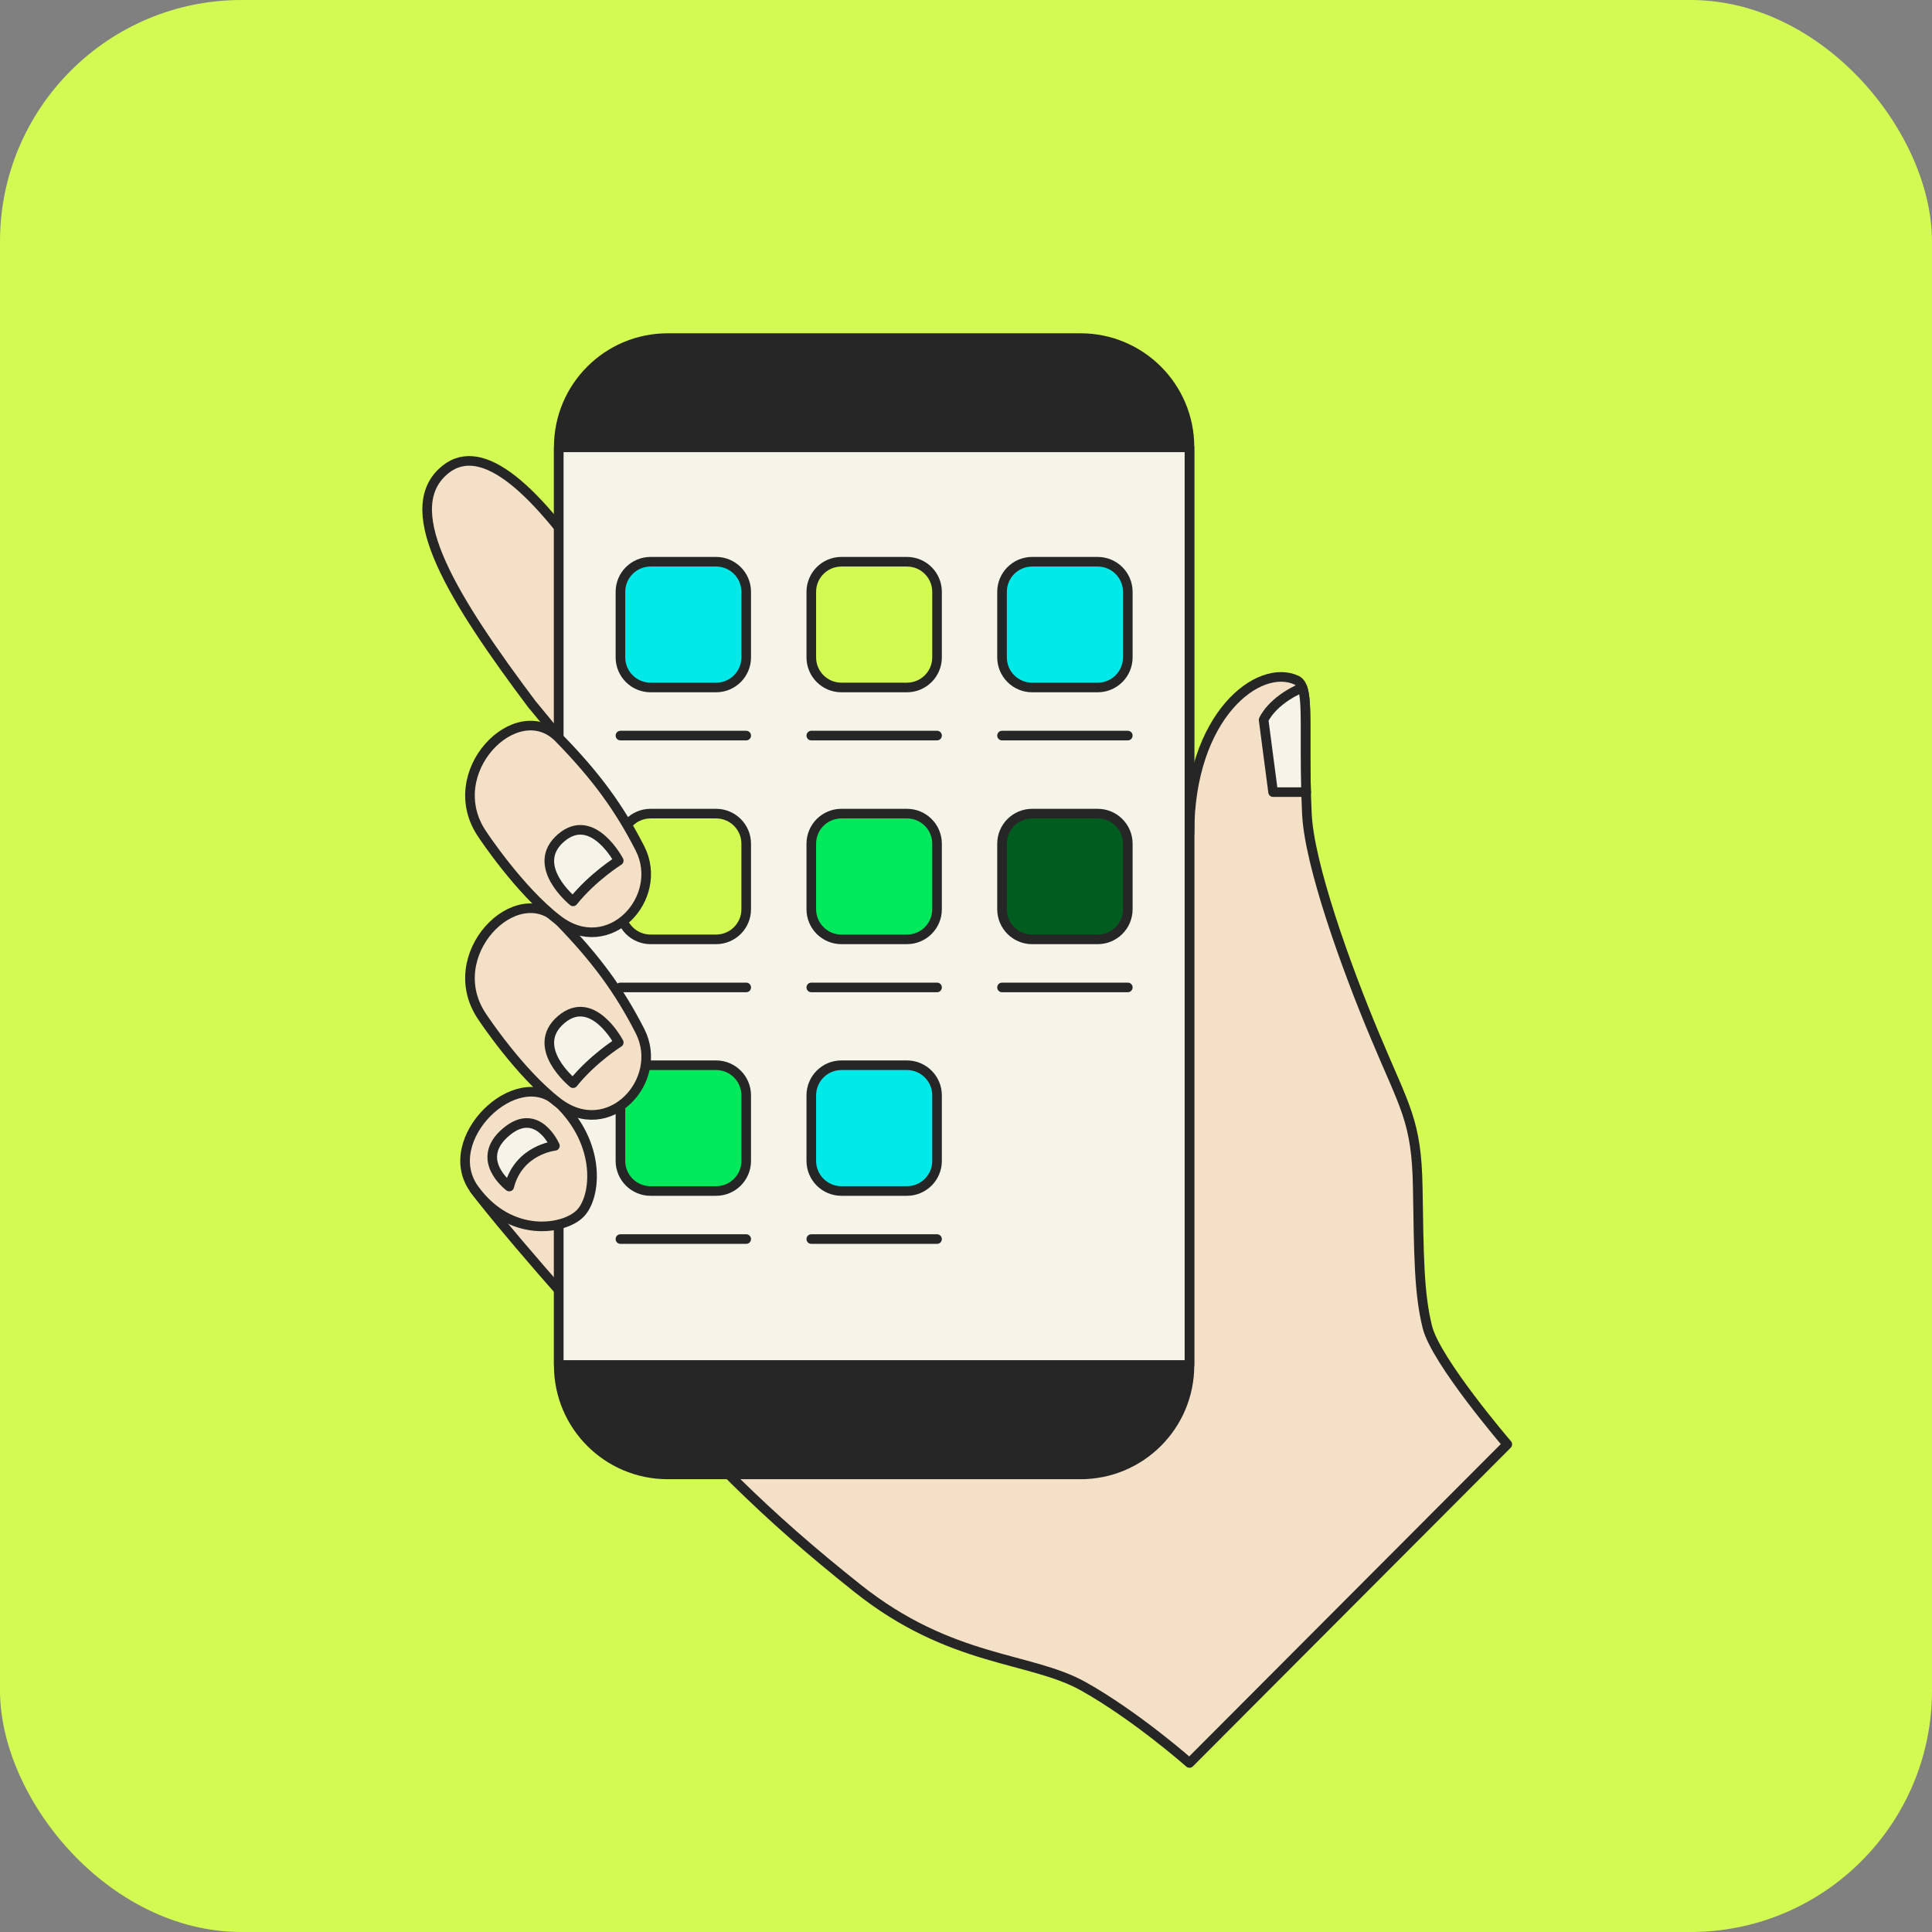
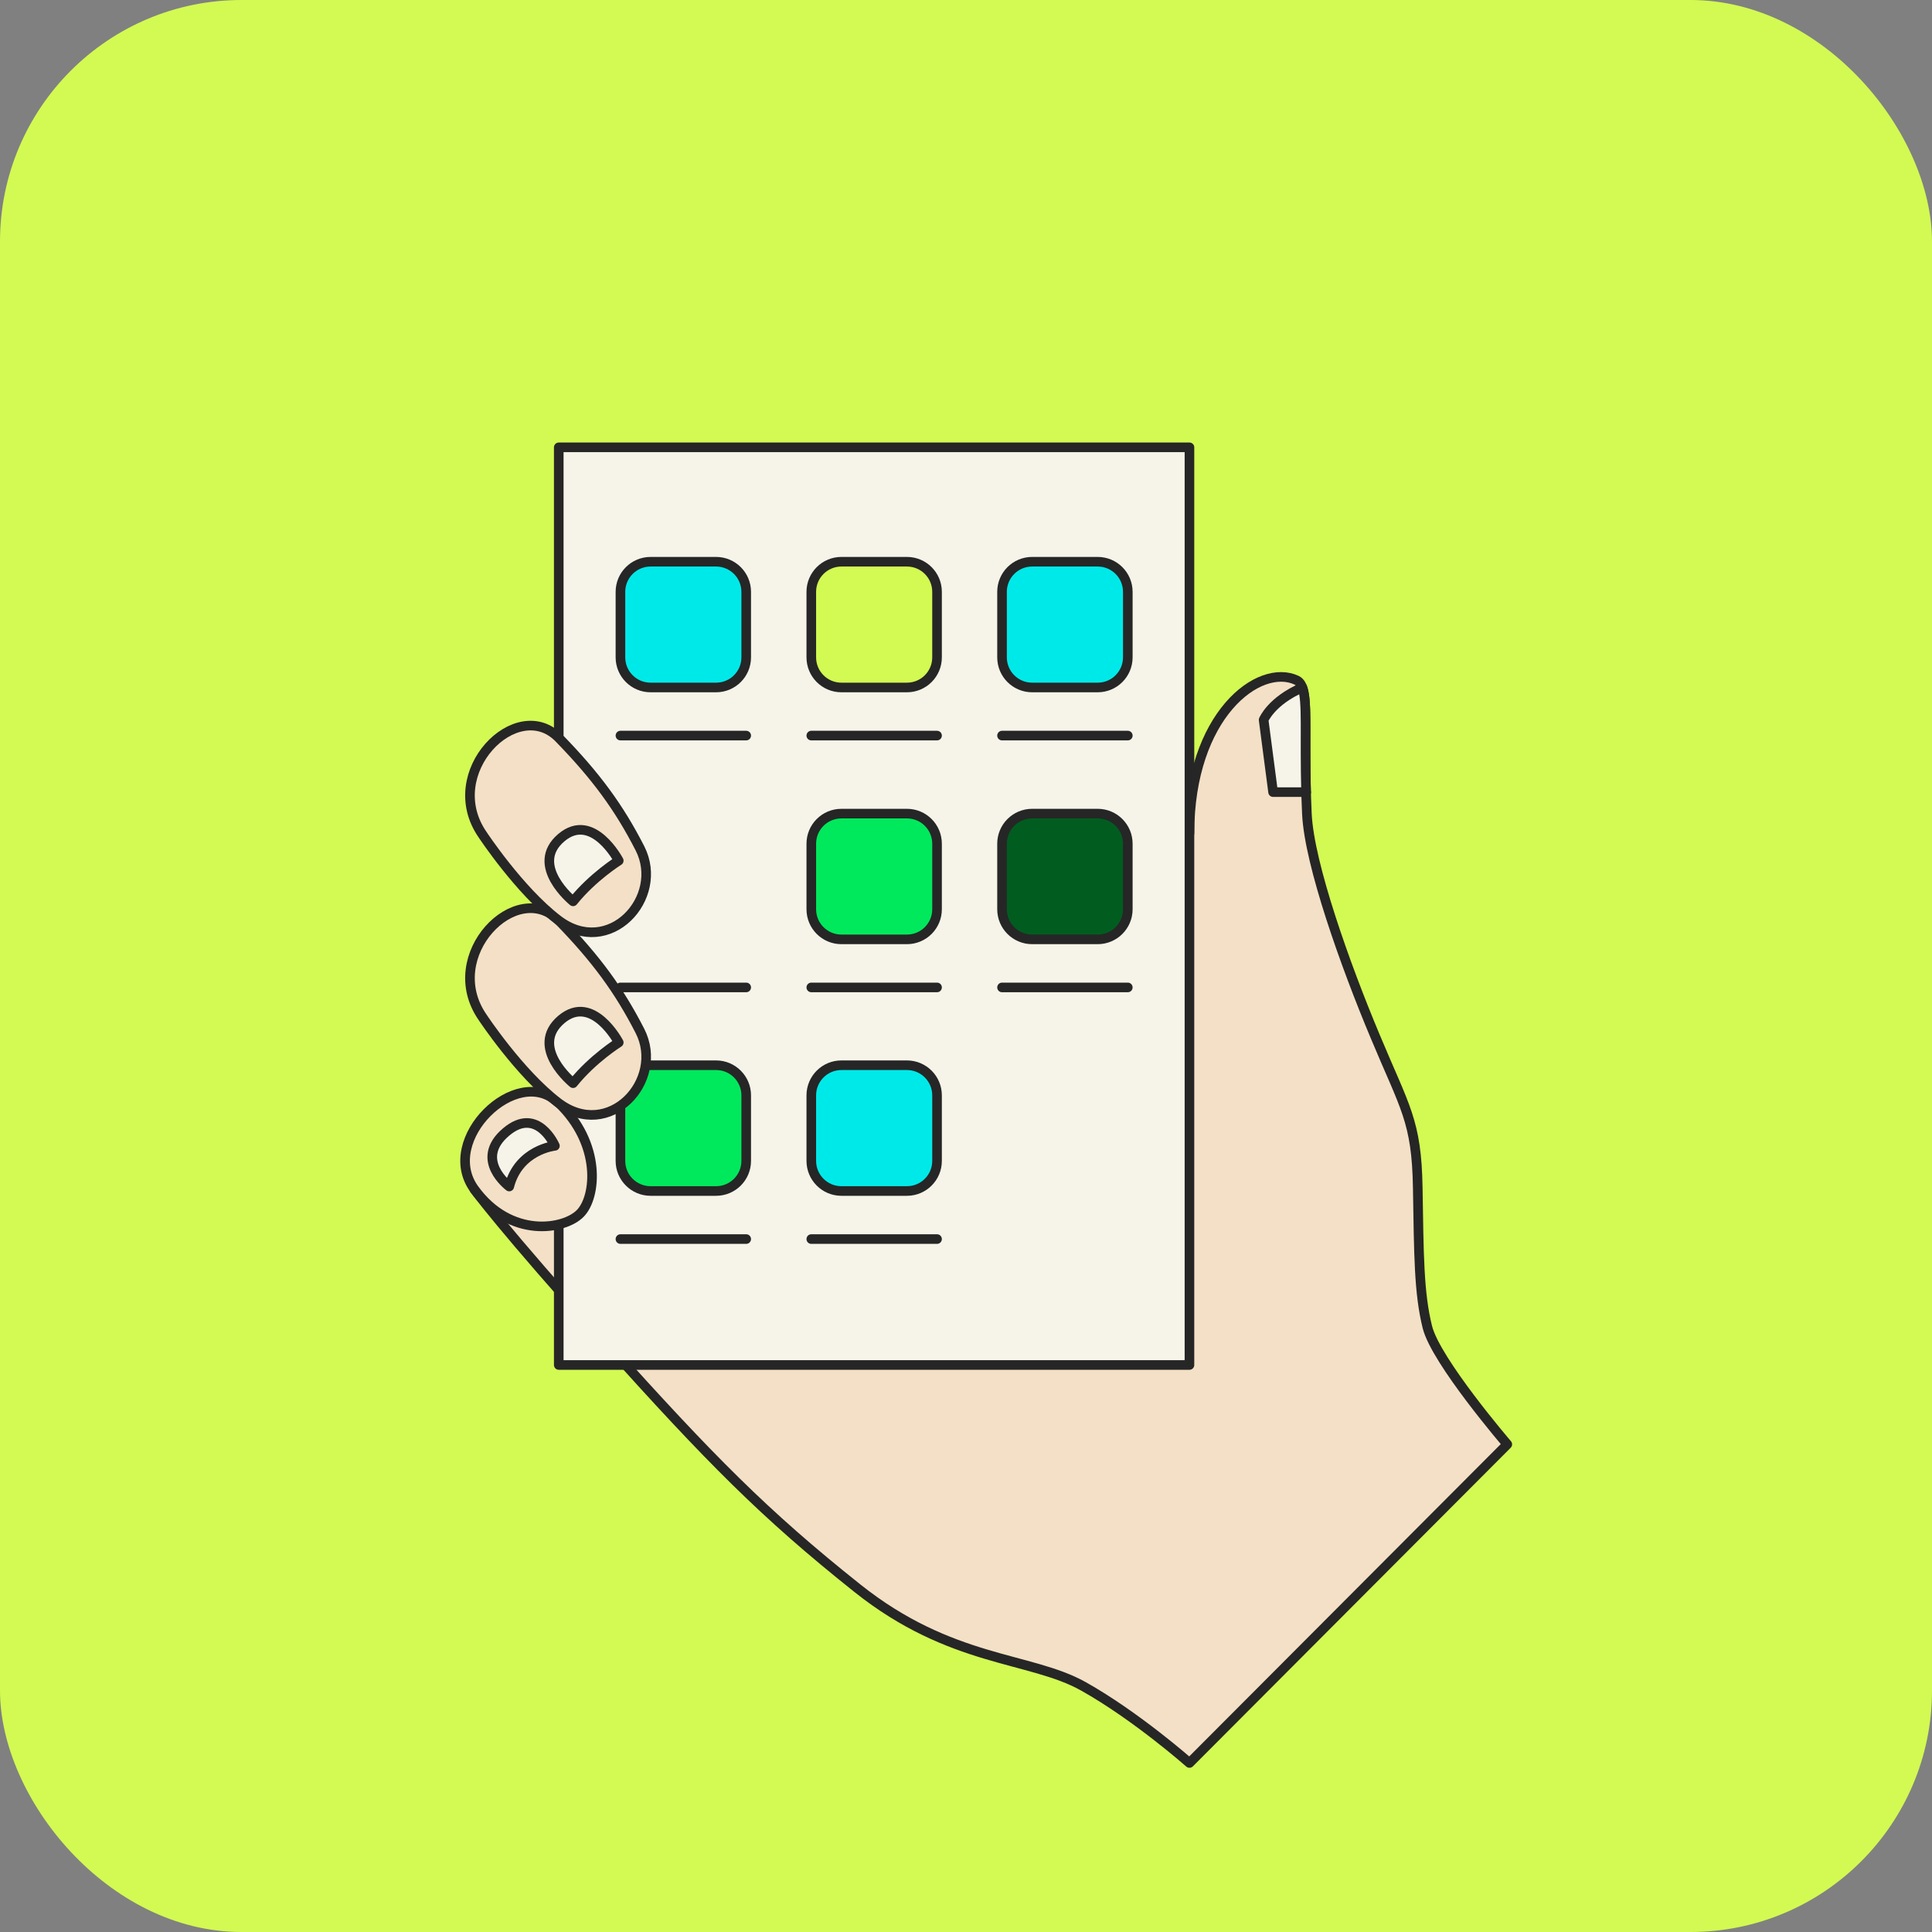
<svg xmlns="http://www.w3.org/2000/svg" width="80" height="80" viewBox="0 0 80 80" fill="none">
  <rect x="0" y="0" width="80" height="80" fill="#808080" stroke="none" />
  <rect width="80" height="80" rx="10" fill="#D2FA52" />
  <path d="M49.253 34.506C49.253 29.611 52.139 27.428 53.698 28.171C54.268 28.47 53.95 30.088 54.116 33.704C54.215 35.787 55.701 39.953 56.942 42.911C58.175 45.87 58.66 46.407 58.706 49.18C58.752 51.953 58.752 53.538 59.104 54.951C59.456 56.364 62.414 59.807 62.414 59.807L49.253 73.001C49.253 73.001 47.057 71.058 44.855 69.824C42.646 68.59 39.382 68.855 35.502 65.764C31.621 62.673 29.412 60.424 25.087 55.615C20.762 50.805 19.641 49.246 19.641 49.246L22.865 45.312L23.137 31.03L49.253 34.506Z" fill="#F4E0C6" stroke="#262626" stroke-width="0.398" stroke-linecap="round" stroke-linejoin="round" />
  <path d="M54.082 32.8C54.016 30.412 54.142 29.052 53.93 28.469C52.643 29.026 52.324 29.809 52.324 29.809L52.716 32.8H54.089H54.082Z" fill="#F6F4E9" stroke="#262626" stroke-width="0.398" stroke-linecap="round" stroke-linejoin="round" />
-   <path d="M22.062 29.211C18.719 24.76 16.569 21.224 18.301 19.566C19.813 18.113 22.016 20.083 24.463 23.632C26.871 27.135 24.404 32.044 24.404 32.044L22.062 29.204V29.211Z" fill="#F4E0C6" stroke="#262626" stroke-width="0.398" stroke-linecap="round" stroke-linejoin="round" />
-   <path d="M44.742 14H27.648C25.156 14 23.137 16.02 23.137 18.511V56.541C23.137 59.033 25.156 61.052 27.648 61.052H44.742C47.234 61.052 49.253 59.033 49.253 56.541V18.511C49.253 16.02 47.234 14 44.742 14Z" fill="#262626" stroke="#262626" stroke-width="0.398" stroke-linecap="round" stroke-linejoin="round" />
  <path d="M49.253 18.523H23.137V56.521H49.253V18.523Z" fill="#F6F4E9" stroke="#262626" stroke-width="0.398" stroke-linecap="round" stroke-linejoin="round" />
  <path d="M25.691 30.459H30.899" stroke="#262626" stroke-width="0.398" stroke-linecap="round" stroke-linejoin="round" />
  <path d="M33.594 30.459H38.801" stroke="#262626" stroke-width="0.398" stroke-linecap="round" stroke-linejoin="round" />
  <path d="M41.492 30.459H46.7" stroke="#262626" stroke-width="0.398" stroke-linecap="round" stroke-linejoin="round" />
  <path d="M25.691 40.887H30.899" stroke="#262626" stroke-width="0.398" stroke-linecap="round" stroke-linejoin="round" />
  <path d="M33.594 40.887H38.801" stroke="#262626" stroke-width="0.398" stroke-linecap="round" stroke-linejoin="round" />
  <path d="M41.492 40.887H46.7" stroke="#262626" stroke-width="0.398" stroke-linecap="round" stroke-linejoin="round" />
  <path d="M25.691 51.307H30.899" stroke="#262626" stroke-width="0.398" stroke-linecap="round" stroke-linejoin="round" />
  <path d="M33.594 51.307H38.801" stroke="#262626" stroke-width="0.398" stroke-linecap="round" stroke-linejoin="round" />
  <path d="M37.554 23.26H34.841C34.152 23.26 33.594 23.818 33.594 24.507V27.22C33.594 27.909 34.152 28.467 34.841 28.467H37.554C38.243 28.467 38.801 27.909 38.801 27.22V24.507C38.801 23.818 38.243 23.26 37.554 23.26Z" fill="#D2FA52" stroke="#262626" stroke-width="0.398" stroke-linecap="round" stroke-linejoin="round" />
  <path d="M29.652 23.26H26.939C26.25 23.26 25.691 23.818 25.691 24.507V27.22C25.691 27.909 26.25 28.467 26.939 28.467H29.652C30.34 28.467 30.899 27.909 30.899 27.22V24.507C30.899 23.818 30.34 23.26 29.652 23.26Z" fill="#00E9E9" stroke="#262626" stroke-width="0.398" stroke-linecap="round" stroke-linejoin="round" />
  <path d="M45.453 23.26H42.739C42.05 23.26 41.492 23.818 41.492 24.507V27.22C41.492 27.909 42.05 28.467 42.739 28.467H45.453C46.141 28.467 46.7 27.909 46.7 27.22V24.507C46.7 23.818 46.141 23.26 45.453 23.26Z" fill="#00E9E9" stroke="#262626" stroke-width="0.398" stroke-linecap="round" stroke-linejoin="round" />
  <path d="M37.554 33.69H34.841C34.152 33.69 33.594 34.248 33.594 34.937V37.65C33.594 38.339 34.152 38.897 34.841 38.897H37.554C38.243 38.897 38.801 38.339 38.801 37.65V34.937C38.801 34.248 38.243 33.69 37.554 33.69Z" fill="#00E95C" stroke="#262626" stroke-width="0.398" stroke-linecap="round" stroke-linejoin="round" />
-   <path d="M29.652 33.69H26.939C26.25 33.69 25.691 34.248 25.691 34.937V37.65C25.691 38.339 26.25 38.897 26.939 38.897H29.652C30.34 38.897 30.899 38.339 30.899 37.65V34.937C30.899 34.248 30.34 33.69 29.652 33.69Z" fill="#D2FA52" stroke="#262626" stroke-width="0.398" stroke-linecap="round" stroke-linejoin="round" />
  <path d="M45.453 33.69H42.739C42.05 33.69 41.492 34.248 41.492 34.937V37.65C41.492 38.339 42.05 38.897 42.739 38.897H45.453C46.141 38.897 46.7 38.339 46.7 37.65V34.937C46.7 34.248 46.141 33.69 45.453 33.69Z" fill="#005D1F" stroke="#262626" stroke-width="0.398" stroke-linecap="round" stroke-linejoin="round" />
  <path d="M37.554 44.109H34.841C34.152 44.109 33.594 44.668 33.594 45.356V48.07C33.594 48.758 34.152 49.317 34.841 49.317H37.554C38.243 49.317 38.801 48.758 38.801 48.07V45.356C38.801 44.668 38.243 44.109 37.554 44.109Z" fill="#00E9E9" stroke="#262626" stroke-width="0.398" stroke-linecap="round" stroke-linejoin="round" />
  <path d="M29.652 44.109H26.939C26.25 44.109 25.691 44.668 25.691 45.356V48.07C25.691 48.758 26.25 49.317 26.939 49.317H29.652C30.34 49.317 30.899 48.758 30.899 48.07V45.356C30.899 44.668 30.34 44.109 29.652 44.109Z" fill="#00E95C" stroke="#262626" stroke-width="0.398" stroke-linecap="round" stroke-linejoin="round" />
  <path d="M23.098 45.648C21.4 44.042 18.143 47.187 19.642 49.243C21.134 51.3 23.377 50.922 24.033 50.238C24.69 49.562 24.922 47.366 23.105 45.641L23.098 45.648Z" fill="#F4E0C6" stroke="#262626" stroke-width="0.398" stroke-linecap="round" stroke-linejoin="round" />
  <path d="M19.984 42.126C18.2 39.553 21.411 36.335 23.149 38.126C24.674 39.692 25.63 40.992 26.499 42.69C27.547 44.74 25.212 47.274 23.096 45.649C21.503 44.428 19.984 42.126 19.984 42.126Z" fill="#F4E0C6" stroke="#262626" stroke-width="0.398" stroke-linecap="round" stroke-linejoin="round" />
  <path d="M19.984 34.564C18.2 31.99 21.411 28.773 23.149 30.564C24.674 32.129 25.63 33.429 26.499 35.128C27.547 37.178 25.212 39.712 23.096 38.086C21.503 36.866 19.984 34.564 19.984 34.564Z" fill="#F4E0C6" stroke="#262626" stroke-width="0.398" stroke-linecap="round" stroke-linejoin="round" />
  <path d="M23.73 37.323C24.546 36.308 25.621 35.638 25.621 35.638C25.621 35.638 24.546 33.589 23.246 34.683C21.886 35.831 23.73 37.323 23.73 37.323Z" fill="#F6F4E9" stroke="#262626" stroke-width="0.398" stroke-linecap="round" stroke-linejoin="round" />
  <path d="M23.73 44.852C24.546 43.837 25.621 43.167 25.621 43.167C25.621 43.167 24.546 41.118 23.246 42.212C21.886 43.36 23.73 44.852 23.73 44.852Z" fill="#F6F4E9" stroke="#262626" stroke-width="0.398" stroke-linecap="round" stroke-linejoin="round" />
  <path d="M21.087 49.131C21.479 47.599 22.978 47.446 22.978 47.446C22.978 47.446 22.255 45.774 20.955 46.875C19.595 48.023 21.087 49.131 21.087 49.131Z" fill="#F6F4E9" stroke="#262626" stroke-width="0.398" stroke-linecap="round" stroke-linejoin="round" />
</svg>